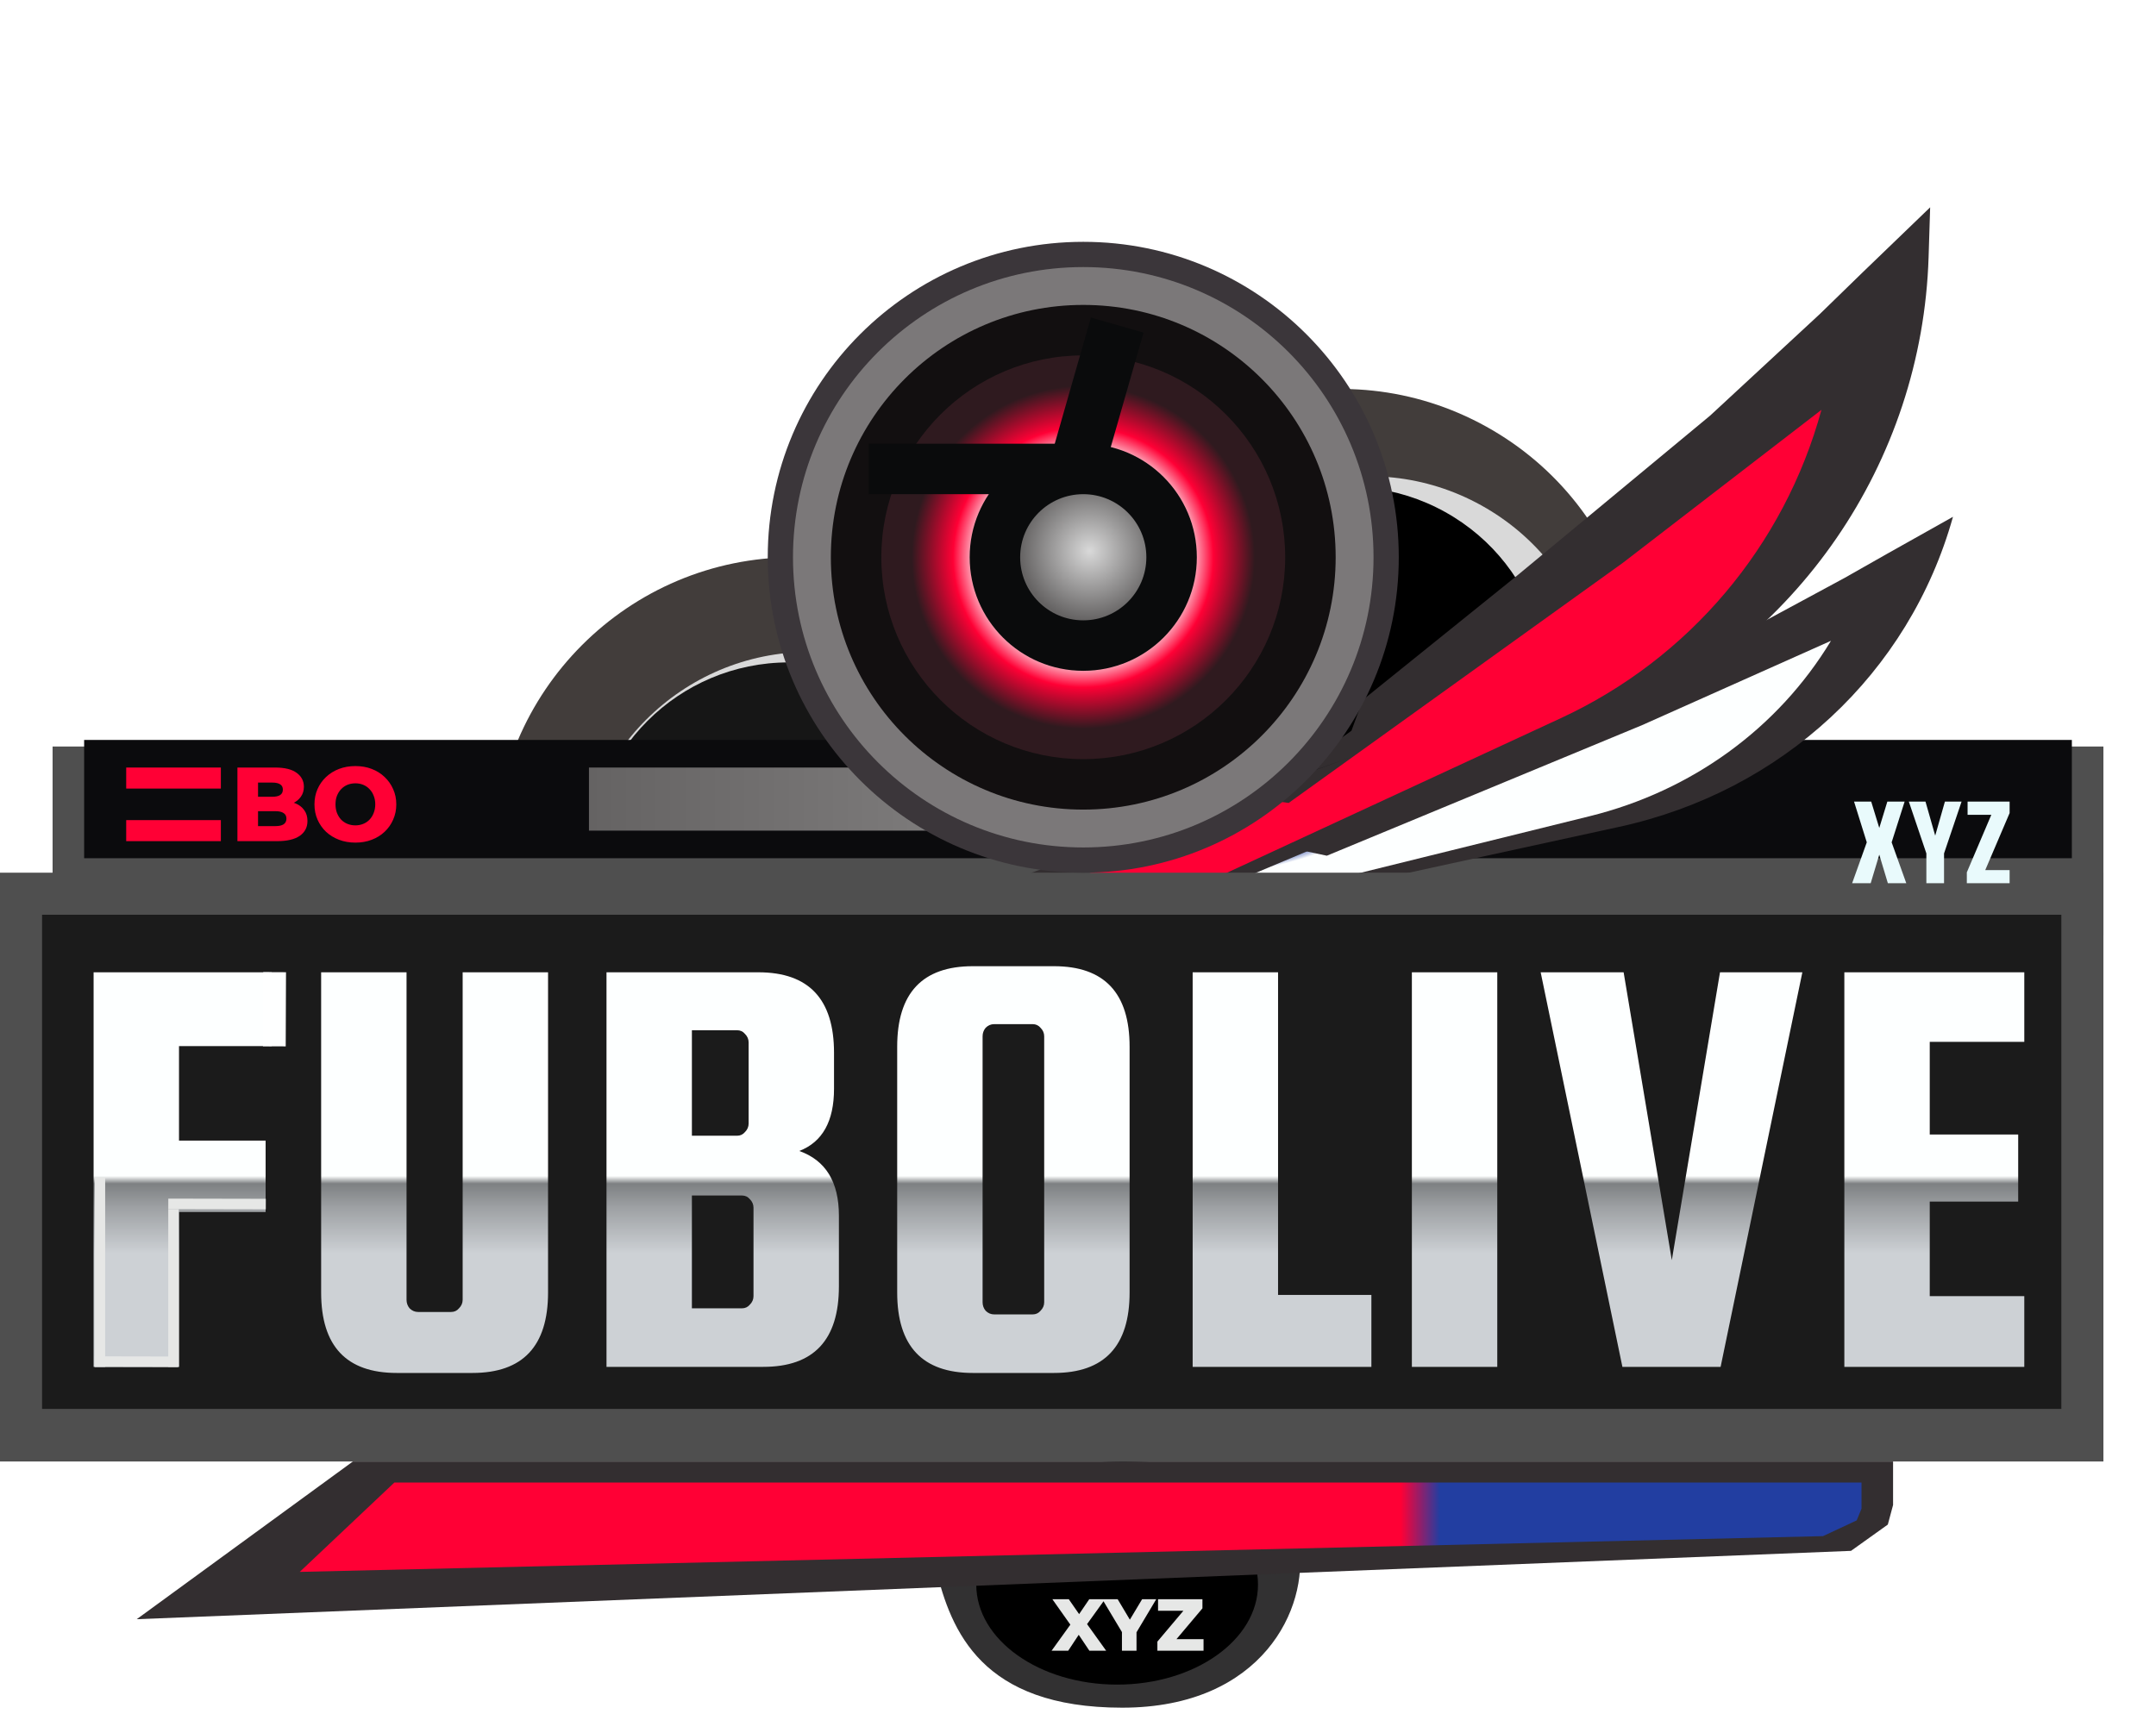
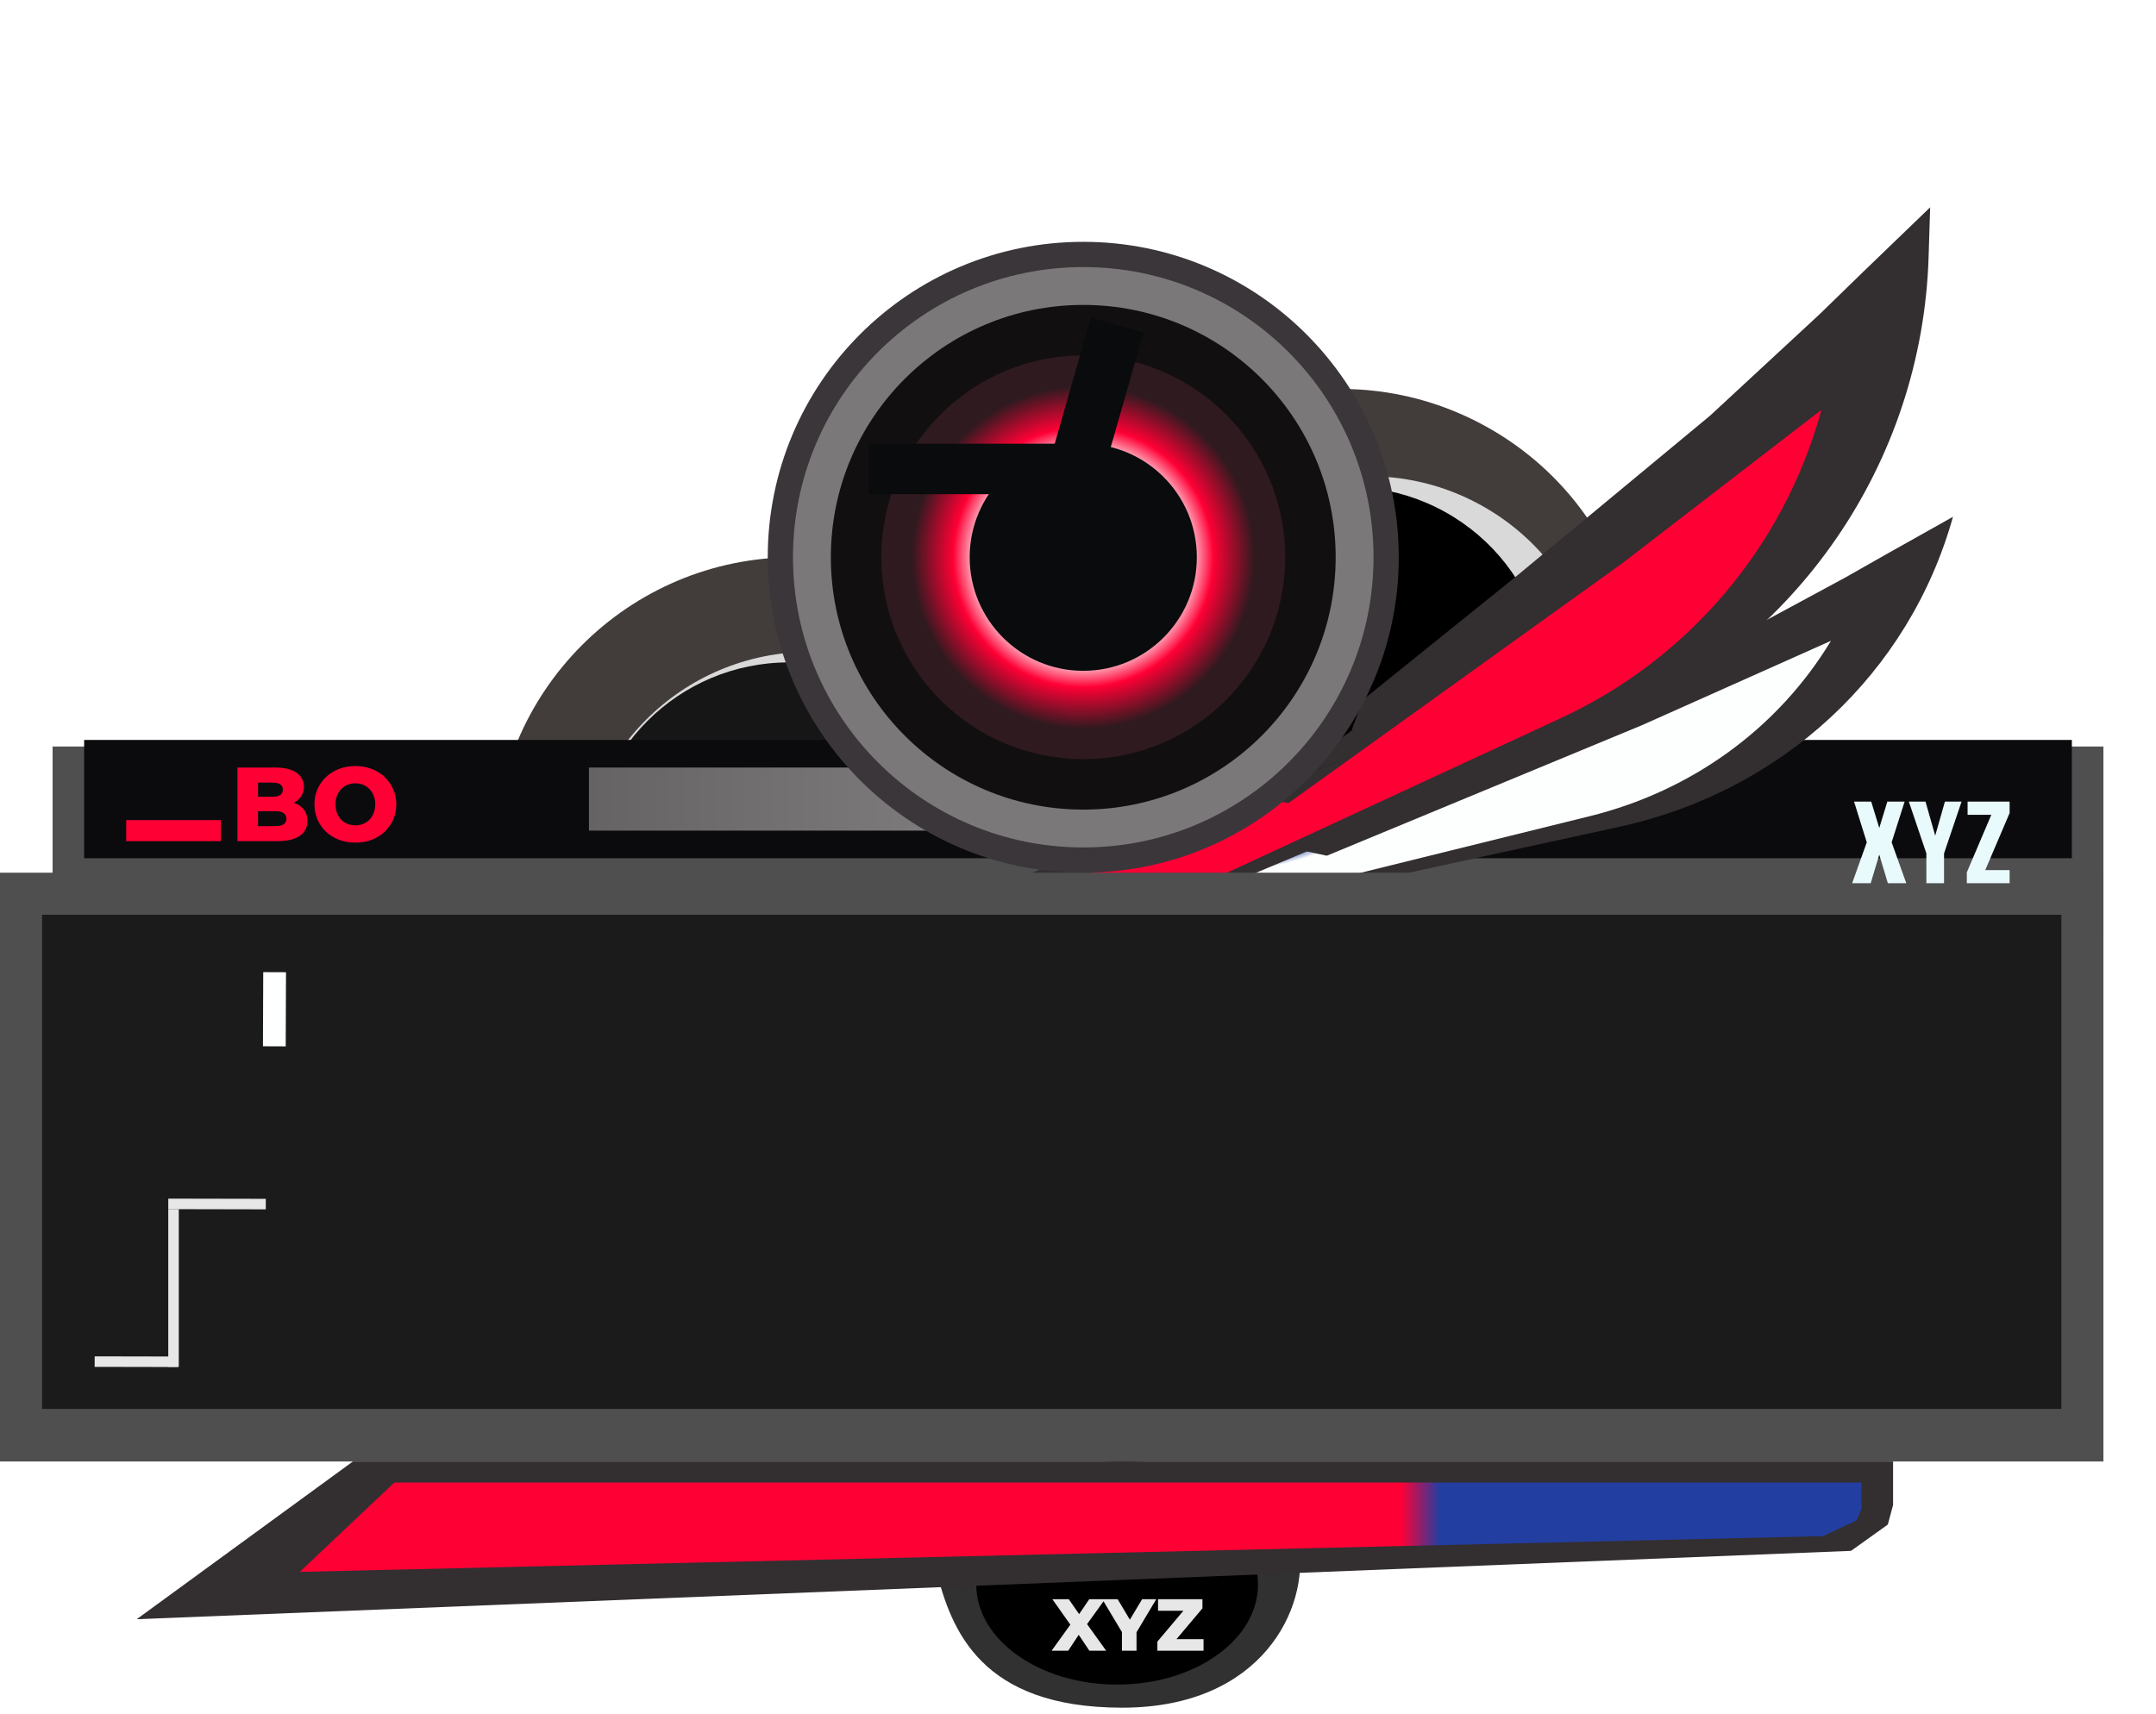
<svg xmlns="http://www.w3.org/2000/svg" width="205" height="163" viewBox="0 0 205 163" fill="none">
  <path d="M123.5 147C124.457 152.854 120.093 162.415 106.699 162.415C93.305 162.415 90.435 155.098 89 149.244C89 142.874 98.245 139 106.699 139C115.153 139 122.543 141.146 123.5 147Z" fill="#323132" />
  <ellipse cx="106.221" cy="150.708" rx="13.394" ry="9.512" fill="black" />
  <path d="M99.986 157L102.128 154.025L102.121 155.012L100.063 152.1H101.624L102.94 153.997L102.275 154.004L103.57 152.1H105.068L103.01 154.956V153.976L105.18 157H103.584L102.247 155.005H102.884L101.568 157H99.986ZM106.678 157V154.928L107 155.761L104.809 152.1H106.272L107.854 154.753H107.007L108.596 152.1H109.94L107.756 155.761L108.064 154.928V157H106.678ZM110.048 157V156.132L112.932 152.709L113.1 153.199H110.111V152.1H114.332V152.968L111.448 156.391L111.28 155.901H114.437V157H110.048Z" fill="#E6E7E6" />
  <circle cx="75.5" cy="81.5" r="28.5" fill="#423D3B" />
  <g filter="url(#filter0_i_127_93)">
    <circle cx="75" cy="82" r="22" fill="#D9D9D9" />
  </g>
  <circle cx="75" cy="82" r="19" fill="#161616" />
  <circle cx="127.5" cy="65.5" r="28.5" transform="rotate(-150.968 127.5 65.5)" fill="#423D3B" />
  <g filter="url(#filter1_i_127_93)">
    <circle cx="128.18" cy="65.305" r="22" transform="rotate(-150.968 128.18 65.305)" fill="#D9D9D9" />
  </g>
  <circle cx="128.18" cy="65.305" r="19" transform="rotate(-150.968 128.18 65.305)" fill="black" />
  <g filter="url(#filter2_d_127_93)">
    <rect x="5" y="67" width="195" height="18" fill="#4F4F4F" />
  </g>
  <rect x="8" y="70.375" width="189" height="11.25" fill="#0B0B0D" />
  <path d="M185.696 49.152C181.537 64.04 169.46 75.26 153.955 78.641L53.766 100.488L52.783 96.981L52.768 95.31L55.167 92.539L133.019 76.505L126.062 77.938L128.779 77.378L132.103 76.388L133.544 75.531L147.684 68.911L165.216 60.457L175.388 54.965L179.404 52.686L185.696 49.152V49.152Z" fill="#332E30" />
  <path d="M174.095 60.947C169.07 69.261 160.866 75.227 151.162 77.625L47.794 103.171L47.113 100.741L47.204 99.561L49.576 97.486L121.59 81.545L123.757 80.876L126.161 81.385L156.142 68.964L174.095 60.947V60.947Z" fill="url(#paint0_angular_127_93)" />
  <path d="M183.378 24.446C182.765 43.988 170.819 61.38 152.798 68.964L42.72 115.294L40.579 110.207L40.092 107.717L42.136 103.239L128.5 72L121.5 74.5L128.5 69.5L129.573 66.573L144.351 54.663L162.605 39.528L173.03 29.872L177.116 25.895L183.526 19.718L183.378 24.446Z" fill="#332E30" />
  <path d="M173.189 38.979C169.656 51.932 160.585 62.664 148.402 68.306L36.447 120.157L34.963 116.632L34.739 114.86L36.948 111.423L117.198 77.266L119.559 75.956L122.53 76.368L154.317 53.523L173.189 38.979V38.979Z" fill="#FF0035" />
  <rect y="83" width="200" height="56" fill="#4F4F4F" />
  <rect x="4" y="87" width="192" height="47" fill="#1B1B1B" />
-   <path d="M17.02 115.268V130H8.9V92.474H25.836V99.492H17.02V108.482H25.256V115.268H17.02ZM43.991 92.474H52.111V122.924C52.111 128.028 49.714 130.58 44.919 130.58H37.727C32.933 130.58 30.535 128.028 30.535 122.924V92.474H38.655V123.62C38.655 123.929 38.752 124.2 38.945 124.432C39.177 124.664 39.448 124.78 39.757 124.78H42.889C43.199 124.78 43.45 124.664 43.643 124.432C43.875 124.2 43.991 123.929 43.991 123.62V92.474ZM75.996 109.468C78.509 110.357 79.766 112.407 79.766 115.616V122.344C79.766 127.448 77.368 130 72.574 130H57.668V92.474H72.11C76.904 92.474 79.302 95.026 79.302 100.13V103.552C79.302 106.645 78.2 108.617 75.996 109.468ZM70.08 97.984H65.788V108.018H70.08C70.389 108.018 70.64 107.902 70.834 107.67C71.066 107.438 71.182 107.167 71.182 106.858V99.144C71.182 98.835 71.066 98.564 70.834 98.332C70.64 98.1 70.389 97.984 70.08 97.984ZM71.646 123.272V114.862C71.646 114.553 71.53 114.282 71.298 114.05C71.104 113.818 70.853 113.702 70.544 113.702H65.788V124.432H70.544C70.853 124.432 71.104 124.316 71.298 124.084C71.53 123.852 71.646 123.581 71.646 123.272ZM107.406 99.55V122.924C107.406 128.028 105.009 130.58 100.214 130.58H92.5C87.706 130.58 85.308 128.028 85.308 122.924V99.55C85.308 94.446 87.706 91.894 92.5 91.894H100.214C105.009 91.894 107.406 94.446 107.406 99.55ZM99.286 123.852V98.564C99.286 98.255 99.17 97.984 98.938 97.752C98.745 97.52 98.493 97.404 98.184 97.404H94.53C94.221 97.404 93.95 97.52 93.718 97.752C93.525 97.984 93.428 98.255 93.428 98.564V123.852C93.428 124.161 93.525 124.432 93.718 124.664C93.95 124.896 94.221 125.012 94.53 125.012H98.184C98.493 125.012 98.745 124.896 98.938 124.664C99.17 124.432 99.286 124.161 99.286 123.852ZM121.522 123.156H130.396V130H113.402V92.474H121.522V123.156ZM142.366 92.474V130H134.246V92.474H142.366ZM163.544 92.474H171.374L163.602 130H154.264L146.492 92.474H154.38L158.962 119.85L163.544 92.474ZM183.487 123.272H192.477V130H175.367V92.474H192.477V99.086H183.487V107.902H191.897V114.282H183.487V123.272Z" fill="url(#paint1_linear_127_93)" />
  <rect width="1" height="15" transform="matrix(-1 0 0 1 17 115)" fill="#E6E7E6" />
  <rect width="1" height="7.916" transform="matrix(-0.002 1 1 0.002 9.002 129)" fill="#E6E7E6" />
  <rect width="1" height="9.273" transform="matrix(-0.002 1 1 0.002 16.002 114)" fill="#E6E7E6" />
  <rect width="2.165" height="7.052" transform="matrix(-1 -0.004 -0.004 1 27.195 92.467)" fill="#FEFFFF" />
-   <rect x="9" y="112" width="1" height="18" fill="#E6E7E6" />
  <path d="M33.554 139H180V143.138L179.5 145L176 147.5L13 154L33.554 139Z" fill="#332E30" />
  <path d="M37.5 141H177V143.483L176.542 144.6L173.335 146.1L28.5 149.5L37.5 141Z" fill="url(#paint2_linear_127_93)" />
  <g filter="url(#filter3_d_127_93)">
    <path d="M181.1 72.236L179.864 76.112L181.256 80H179.504L178.688 77.288L177.872 80H176.108L177.5 76.112L176.288 72.236H177.92L178.688 74.744L179.456 72.236H181.1ZM186.514 72.236L184.846 77.168V80H183.166V77.168L181.498 72.236H183.082L184.006 75.476L184.93 72.236H186.514ZM191.081 73.328L188.765 78.752H191.081V80H187.013V78.968L189.341 73.496H187.085V72.236H191.081V73.328Z" fill="#E9FAFC" />
  </g>
-   <path d="M12 73H21V75H12V73Z" fill="#FF0035" />
  <rect x="12" y="78" width="9" height="2" fill="#FF0035" />
  <path d="M22.575 80V73H26.155C27.075 73 27.762 73.17 28.215 73.51C28.668 73.843 28.895 74.283 28.895 74.83C28.895 75.19 28.798 75.507 28.605 75.78C28.418 76.047 28.152 76.26 27.805 76.42C27.465 76.573 27.058 76.65 26.585 76.65L26.785 76.17C27.278 76.17 27.708 76.247 28.075 76.4C28.442 76.547 28.725 76.763 28.925 77.05C29.132 77.33 29.235 77.673 29.235 78.08C29.235 78.687 28.988 79.16 28.495 79.5C28.008 79.833 27.295 80 26.355 80H22.575ZM24.535 78.57H26.195C26.535 78.57 26.792 78.513 26.965 78.4C27.145 78.28 27.235 78.1 27.235 77.86C27.235 77.62 27.145 77.443 26.965 77.33C26.792 77.21 26.535 77.15 26.195 77.15H24.395V75.78H25.895C26.228 75.78 26.478 75.723 26.645 75.61C26.812 75.497 26.895 75.327 26.895 75.1C26.895 74.873 26.812 74.707 26.645 74.6C26.478 74.487 26.228 74.43 25.895 74.43H24.535V78.57ZM33.791 80.14C33.23 80.14 32.714 80.05 32.24 79.87C31.767 79.69 31.354 79.437 31 79.11C30.654 78.777 30.384 78.39 30.191 77.95C29.997 77.51 29.901 77.027 29.901 76.5C29.901 75.973 29.997 75.49 30.191 75.05C30.384 74.61 30.654 74.227 31 73.9C31.354 73.567 31.767 73.31 32.24 73.13C32.714 72.95 33.23 72.86 33.791 72.86C34.357 72.86 34.874 72.95 35.34 73.13C35.814 73.31 36.224 73.567 36.571 73.9C36.917 74.227 37.187 74.61 37.38 75.05C37.581 75.49 37.681 75.973 37.681 76.5C37.681 77.027 37.581 77.513 37.38 77.96C37.187 78.4 36.917 78.783 36.571 79.11C36.224 79.437 35.814 79.69 35.34 79.87C34.874 80.05 34.357 80.14 33.791 80.14ZM33.791 78.5C34.057 78.5 34.304 78.453 34.531 78.36C34.764 78.267 34.964 78.133 35.13 77.96C35.304 77.78 35.437 77.567 35.531 77.32C35.63 77.073 35.681 76.8 35.681 76.5C35.681 76.193 35.63 75.92 35.531 75.68C35.437 75.433 35.304 75.223 35.13 75.05C34.964 74.87 34.764 74.733 34.531 74.64C34.304 74.547 34.057 74.5 33.791 74.5C33.524 74.5 33.274 74.547 33.041 74.64C32.814 74.733 32.614 74.87 32.441 75.05C32.274 75.223 32.141 75.433 32.041 75.68C31.947 75.92 31.901 76.193 31.901 76.5C31.901 76.8 31.947 77.073 32.041 77.32C32.141 77.567 32.274 77.78 32.441 77.96C32.614 78.133 32.814 78.267 33.041 78.36C33.274 78.453 33.524 78.5 33.791 78.5Z" fill="#FF0035" />
  <path d="M56 73H107V79H56V73Z" fill="url(#paint3_linear_127_93)" />
  <circle cx="103" cy="53" r="30" fill="#3B363A" />
  <ellipse cx="103" cy="53" rx="27.6" ry="27.6" fill="#7B7879" />
  <circle cx="103" cy="53" r="24" fill="#120F10" />
  <circle cx="103" cy="53" r="19.2" fill="url(#paint4_angular_127_93)" />
  <ellipse cx="103" cy="53" rx="10.8" ry="10.8" fill="#0A0B0C" />
-   <circle cx="103" cy="53" r="6" fill="url(#paint5_radial_127_93)" />
  <rect x="82.6" y="42.2" width="19.2" height="4.8" fill="#0A0B0C" />
  <rect x="108.732" y="31.635" width="15.711" height="5.208" transform="rotate(105.979 108.732 31.635)" fill="#0A0B0C" />
  <defs>
    <filter id="filter0_i_127_93" x="53" y="60" width="45" height="45" filterUnits="userSpaceOnUse" color-interpolation-filters="sRGB">
      <feFlood flood-opacity="0" result="BackgroundImageFix" />
      <feBlend mode="normal" in="SourceGraphic" in2="BackgroundImageFix" result="shape" />
      <feColorMatrix in="SourceAlpha" type="matrix" values="0 0 0 0 0 0 0 0 0 0 0 0 0 0 0 0 0 0 127 0" result="hardAlpha" />
      <feOffset dx="2" dy="2" />
      <feGaussianBlur stdDeviation="0.5" />
      <feComposite in2="hardAlpha" operator="arithmetic" k2="-1" k3="1" />
      <feColorMatrix type="matrix" values="0 0 0 0 0 0 0 0 0 0 0 0 0 0 0 0 0 0 0.25 0" />
      <feBlend mode="normal" in2="shape" result="effect1_innerShadow_127_93" />
    </filter>
    <filter id="filter1_i_127_93" x="106.176" y="43.302" width="45.008" height="45.008" filterUnits="userSpaceOnUse" color-interpolation-filters="sRGB">
      <feFlood flood-opacity="0" result="BackgroundImageFix" />
      <feBlend mode="normal" in="SourceGraphic" in2="BackgroundImageFix" result="shape" />
      <feColorMatrix in="SourceAlpha" type="matrix" values="0 0 0 0 0 0 0 0 0 0 0 0 0 0 0 0 0 0 127 0" result="hardAlpha" />
      <feOffset dx="2" dy="2" />
      <feGaussianBlur stdDeviation="0.5" />
      <feComposite in2="hardAlpha" operator="arithmetic" k2="-1" k3="1" />
      <feColorMatrix type="matrix" values="0 0 0 0 0 0 0 0 0 0 0 0 0 0 0 0 0 0 0.25 0" />
      <feBlend mode="normal" in2="shape" result="effect1_innerShadow_127_93" />
    </filter>
    <filter id="filter2_d_127_93" x="0" y="66" width="205" height="28" filterUnits="userSpaceOnUse" color-interpolation-filters="sRGB">
      <feFlood flood-opacity="0" result="BackgroundImageFix" />
      <feColorMatrix in="SourceAlpha" type="matrix" values="0 0 0 0 0 0 0 0 0 0 0 0 0 0 0 0 0 0 127 0" result="hardAlpha" />
      <feOffset dy="4" />
      <feGaussianBlur stdDeviation="2.5" />
      <feComposite in2="hardAlpha" operator="out" />
      <feColorMatrix type="matrix" values="0 0 0 0 0 0 0 0 0 0 0 0 0 0 0 0 0 0 1 0" />
      <feBlend mode="screen" in2="BackgroundImageFix" result="effect1_dropShadow_127_93" />
      <feBlend mode="normal" in="SourceGraphic" in2="effect1_dropShadow_127_93" result="shape" />
    </filter>
    <filter id="filter3_d_127_93" x="172.108" y="72.236" width="22.973" height="15.764" filterUnits="userSpaceOnUse" color-interpolation-filters="sRGB">
      <feFlood flood-opacity="0" result="BackgroundImageFix" />
      <feColorMatrix in="SourceAlpha" type="matrix" values="0 0 0 0 0 0 0 0 0 0 0 0 0 0 0 0 0 0 127 0" result="hardAlpha" />
      <feOffset dy="4" />
      <feGaussianBlur stdDeviation="2" />
      <feComposite in2="hardAlpha" operator="out" />
      <feColorMatrix type="matrix" values="0 0 0 0 0.212 0 0 0 0 0.337 0 0 0 0 0.788 0 0 0 0.25 0" />
      <feBlend mode="normal" in2="BackgroundImageFix" result="effect1_dropShadow_127_93" />
      <feBlend mode="normal" in="SourceGraphic" in2="effect1_dropShadow_127_93" result="shape" />
    </filter>
    <radialGradient id="paint0_angular_127_93" cx="0" cy="0" r="1" gradientUnits="userSpaceOnUse" gradientTransform="translate(110.945 82.059) rotate(171.47) scale(18.913 2.467)">
      <stop offset="0.15" stop-color="#FDFFFF" />
      <stop offset="0.48" stop-color="#223EA1" />
      <stop offset="0.64" stop-color="#223EA1" />
      <stop offset="0.92" stop-color="#FDFFFF" />
    </radialGradient>
    <linearGradient id="paint1_linear_127_93" x1="103" y1="80" x2="103" y2="141" gradientUnits="userSpaceOnUse">
      <stop offset="0.522" stop-color="#FDFFFF" />
      <stop offset="0.534" stop-color="#7D8082" />
      <stop offset="0.57" stop-color="#9DA0A3" />
      <stop offset="0.643" stop-color="#CDD1D5" />
    </linearGradient>
    <linearGradient id="paint2_linear_127_93" x1="28.5" y1="145.25" x2="177" y2="145.25" gradientUnits="userSpaceOnUse">
      <stop offset="0.705" stop-color="#FF0035" />
      <stop offset="0.73" stop-color="#223EA1" />
    </linearGradient>
    <linearGradient id="paint3_linear_127_93" x1="56" y1="76" x2="107" y2="76" gradientUnits="userSpaceOnUse">
      <stop stop-color="#656363" />
      <stop offset="0.69" stop-color="#7E7C7C" />
      <stop offset="0.79" stop-color="#BBB8B8" />
      <stop offset="0.915" stop-color="#C3BFBF" />
      <stop offset="1" stop-color="#CBC8C8" />
    </linearGradient>
    <radialGradient id="paint4_angular_127_93" cx="0" cy="0" r="1" gradientUnits="userSpaceOnUse" gradientTransform="translate(103 53) rotate(90) scale(19.2)">
      <stop offset="0.195" stop-color="#223EA1" />
      <stop offset="0.391" stop-color="#FDFFFF" />
      <stop offset="0.504" stop-color="#FDFFFF" />
      <stop offset="0.645" stop-color="#FF0035" />
      <stop offset="0.85" stop-color="#2F1A1F" />
    </radialGradient>
    <radialGradient id="paint5_radial_127_93" cx="0" cy="0" r="1" gradientUnits="userSpaceOnUse" gradientTransform="translate(103.6 52.4) rotate(95.194) scale(6.627)">
      <stop stop-color="#D9D9D9" />
      <stop offset="1" stop-color="#656363" />
    </radialGradient>
  </defs>
</svg>